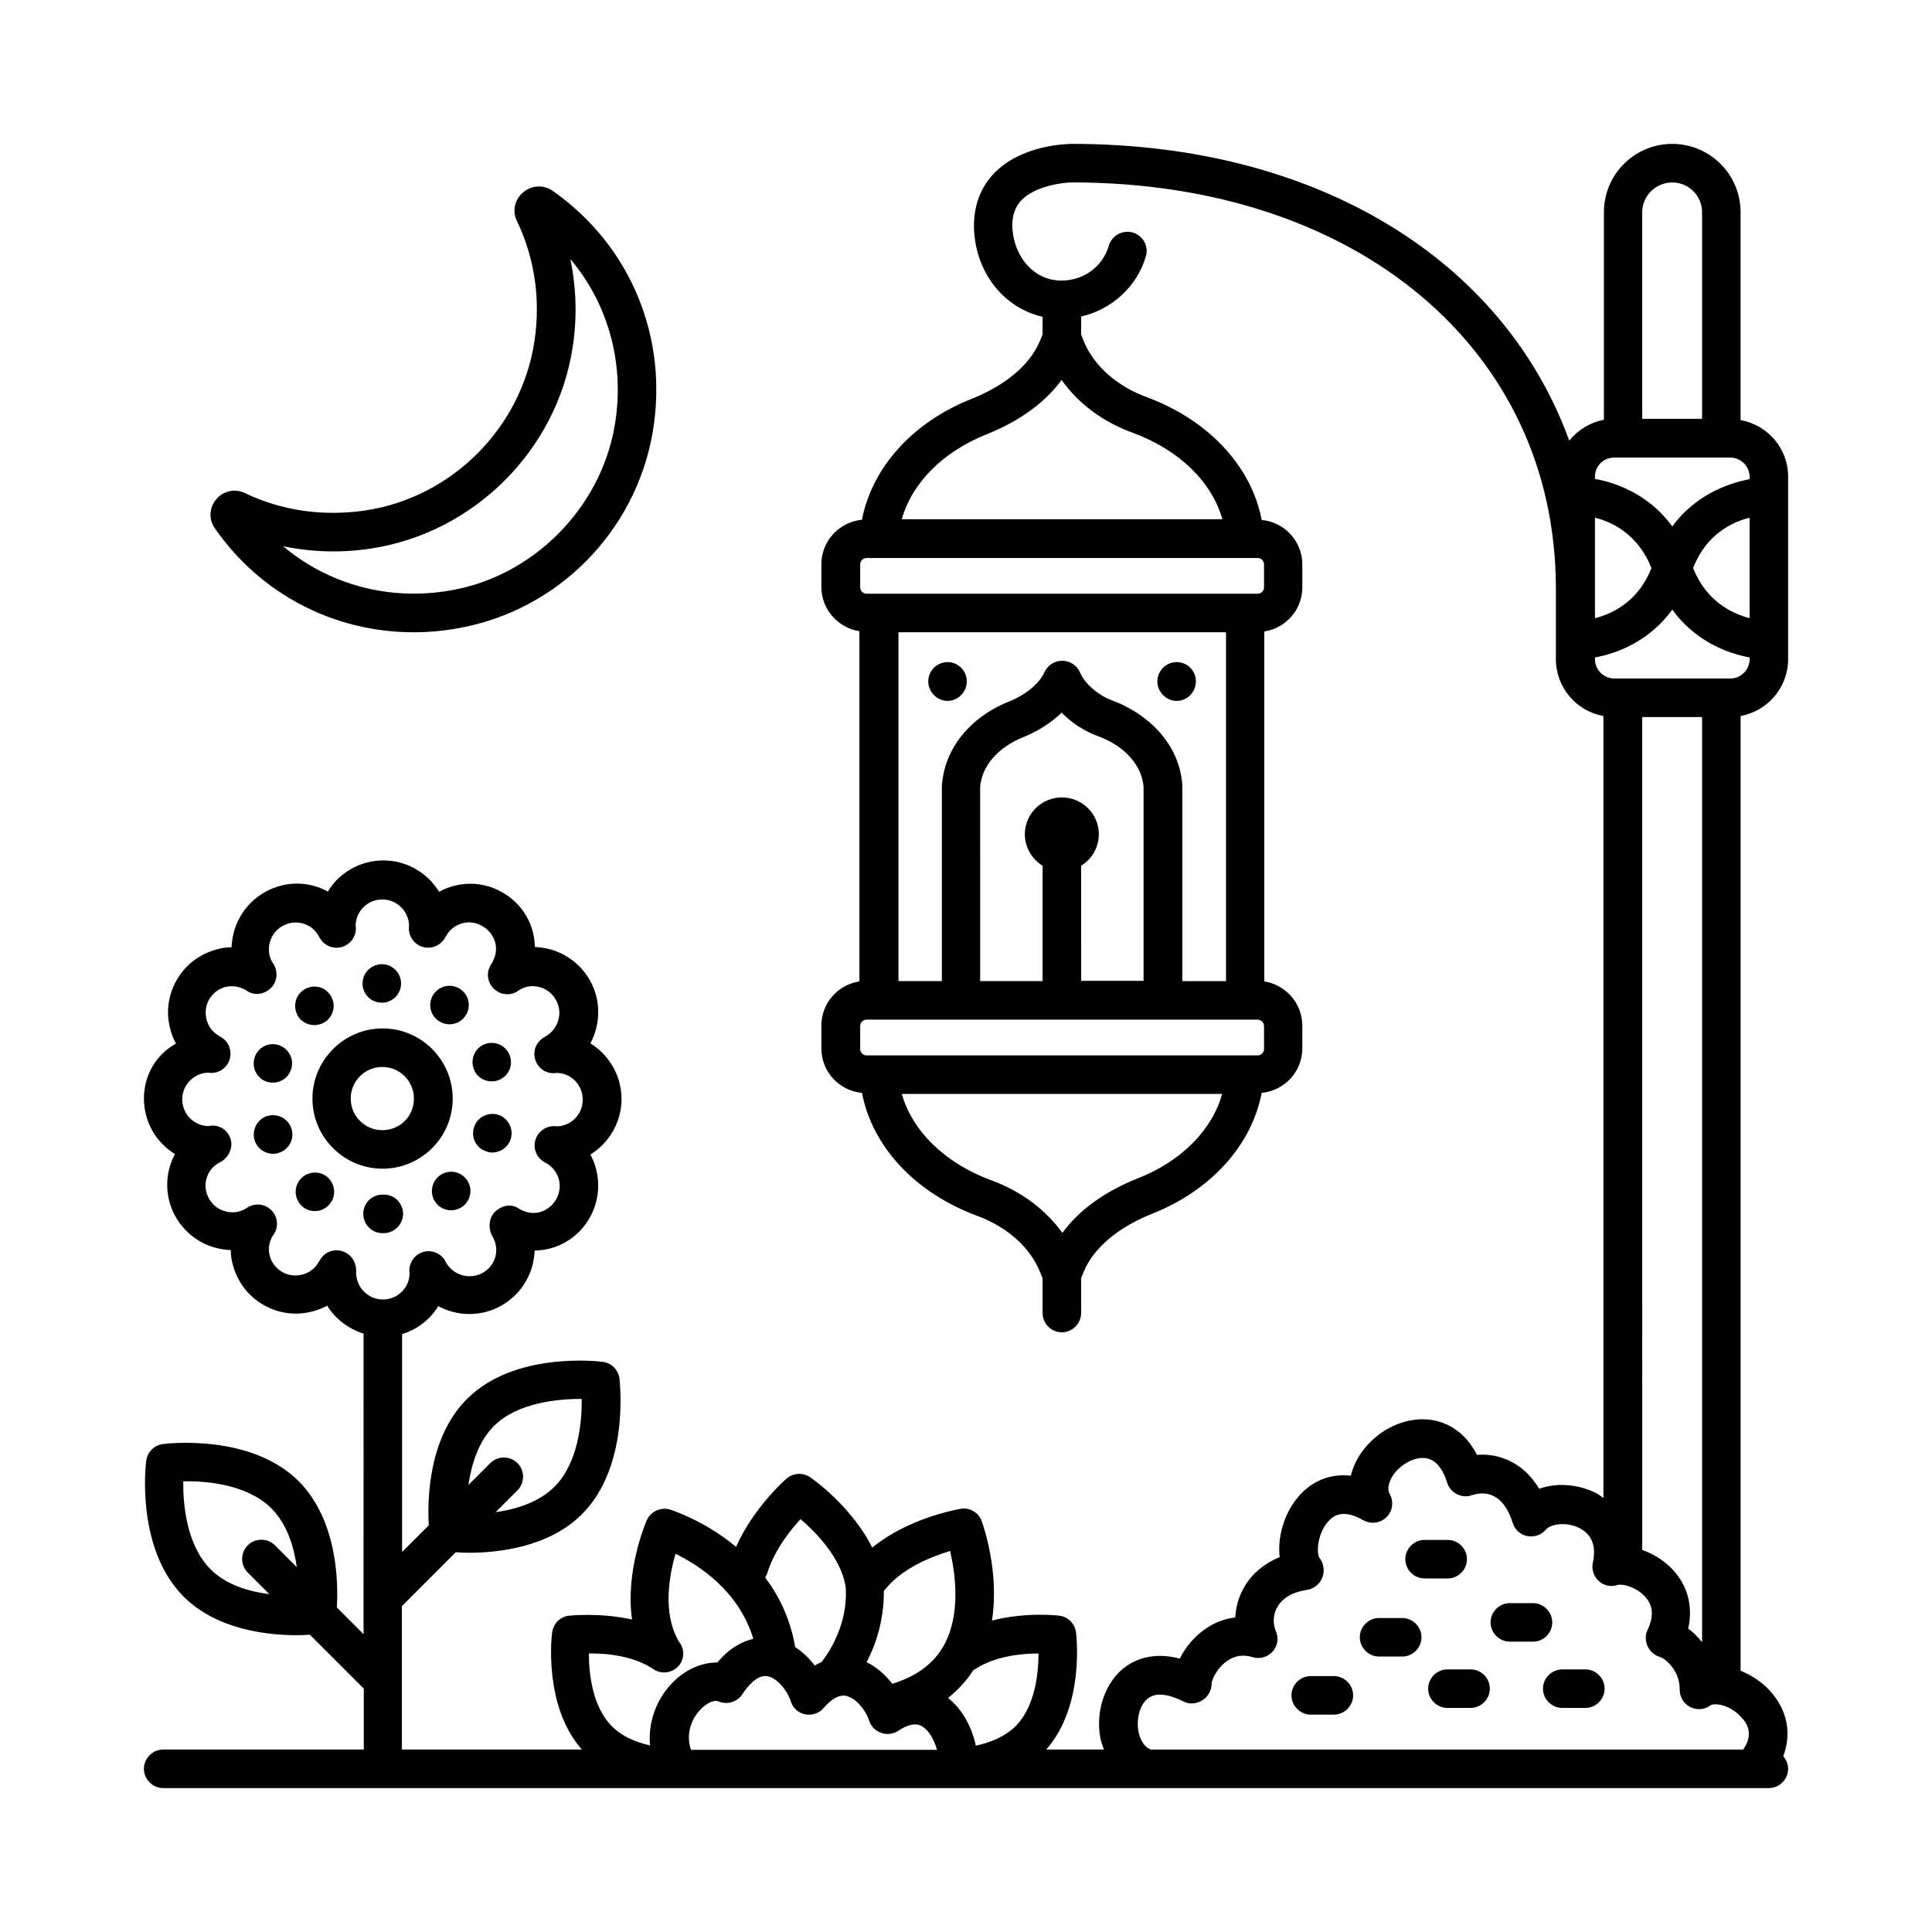
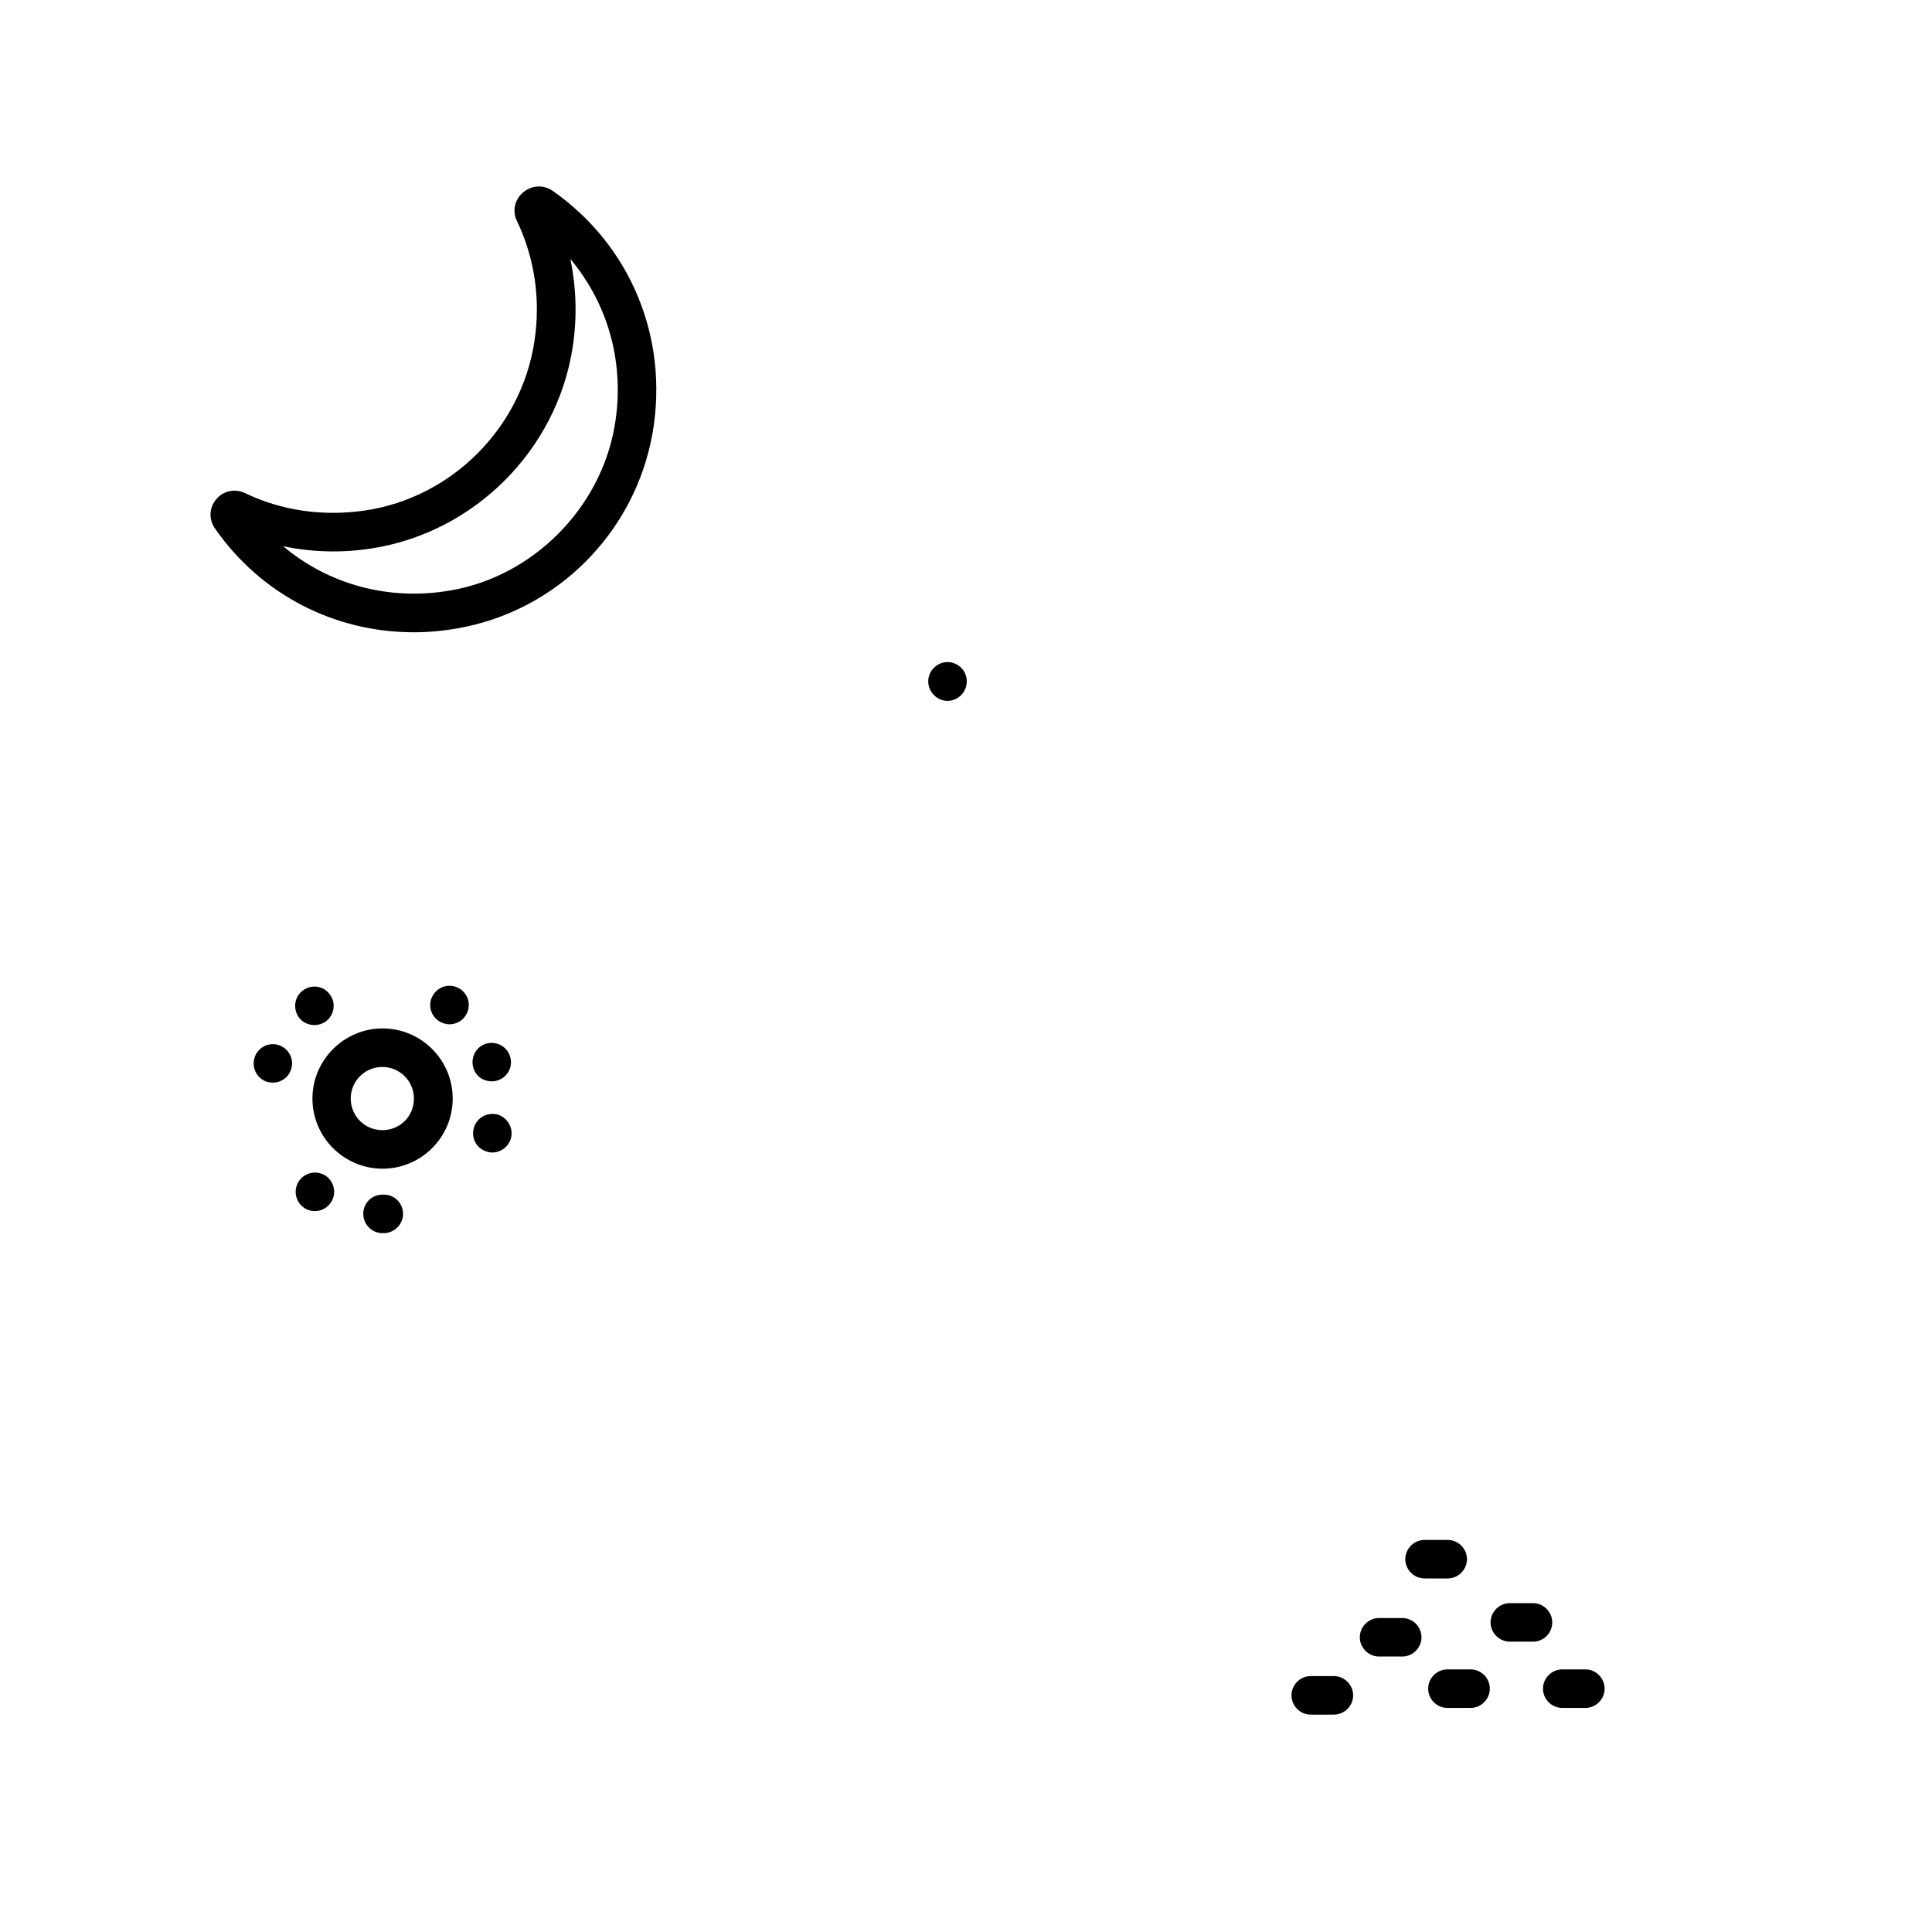
<svg xmlns="http://www.w3.org/2000/svg" fill="#000000" width="800px" height="800px" version="1.1" viewBox="144 144 512 512">
  <g>
-     <path d="m605.27 255.32v-55.078c0-10.008-8.102-18.109-18.109-18.109s-18.109 8.102-18.109 18.109v55.012c-3.676 0.68-6.945 2.723-9.191 5.516-17.293-47.73-66.586-78.637-131.67-78.637-1.43 0-13.82 0.203-21.105 8.168-3.676 4.016-5.379 9.395-4.902 15.523 0.953 11.301 8.305 19.879 18.109 22.125v4.699l-0.816 1.973c-2.656 6.129-9.055 11.508-17.906 15.047-15.727 6.195-26.484 18.246-29.141 32.066-6.059 0.613-10.758 5.652-10.758 11.777v6.059c0 5.922 4.426 10.824 10.078 11.711v92.797c-5.719 0.887-10.078 5.785-10.078 11.711v6.059c0 6.195 4.766 11.234 10.758 11.777 2.723 14.16 13.957 26.414 30.434 32.543 7.828 2.859 13.891 8.168 16.613 14.57l0.816 2.043v9.191c0 2.793 2.316 5.106 5.106 5.106 2.793 0 5.106-2.316 5.106-5.106v-9.258l0.816-1.973c2.656-6.129 9.055-11.508 17.906-15.047 15.727-6.195 26.484-18.246 29.141-32.066 6.059-0.613 10.758-5.652 10.758-11.777v-6.059c0-5.922-4.426-10.824-10.078-11.711l0.004-92.73c5.719-0.887 10.078-5.785 10.078-11.711v-6.059c0-6.195-4.766-11.234-10.758-11.777-2.723-14.16-13.957-26.414-30.434-32.543-7.828-2.859-13.891-8.168-16.613-14.57l-0.816-2.043v-4.766c8.035-1.84 14.773-7.828 17.156-15.93 0.816-2.723-0.75-5.516-3.473-6.332-2.723-0.75-5.516 0.75-6.332 3.473-1.633 5.582-6.672 9.258-12.527 9.258-7.762 0-12.461-6.738-13.004-13.414-0.273-3.269 0.477-5.785 2.18-7.691 3.609-3.949 11.098-4.902 13.617-4.902 75.504 0 128.2 44.254 128.2 107.64v0.137 18.586c0 7.488 5.445 13.754 12.594 15.047v207.24c-0.68-0.477-1.293-1.02-2.043-1.363-4.902-2.383-10.418-2.723-14.977-1.09-2.316-3.879-5.176-6.059-7.488-7.215-2.793-1.43-5.856-2.043-8.988-1.77-3.539-6.875-8.852-8.781-12.051-9.258-6.738-1.02-14.23 2.449-18.586 8.645-1.363 1.973-2.316 4.016-2.793 6.129-5.445-0.613-10.484 1.363-14.16 5.856-3.676 4.492-5.309 10.621-4.699 15.727-4.152 1.703-7.488 4.492-9.531 8.168-1.363 2.449-2.109 5.106-2.246 7.828-3.133 0.34-6.059 1.566-8.715 3.609-2.519 1.906-4.629 4.562-5.992 7.285-7.215-1.906-12.051 0.41-14.5 2.246-5.242 3.949-7.898 11.508-6.535 18.859 0.203 1.09 0.613 1.973 0.953 2.996h-15.32c10.211-11.438 8.035-30.23 7.898-31.047-0.273-2.316-2.109-4.152-4.426-4.426-0.477-0.066-8.918-1.02-17.836 1.293 2.043-13.07-2.449-25.668-2.723-26.348-0.816-2.316-3.199-3.676-5.582-3.269-0.68 0.137-13.684 2.316-23.422 10.281-5.516-11.031-15.93-18.312-16.477-18.656-1.906-1.293-4.426-1.156-6.195 0.34-0.41 0.34-8.781 7.691-13.414 18.109-8.375-6.945-16.883-9.668-17.496-9.871-2.449-0.75-5.106 0.477-6.195 2.859-0.273 0.68-5.719 13.414-3.879 26.281-8.512-1.906-16.273-1.02-16.75-1.02-2.316 0.273-4.086 2.109-4.426 4.426-0.137 0.816-2.316 19.609 7.898 31.047h-47.727v-37.988l14.297-14.297c0.953 0.066 2.109 0.137 3.473 0.137 7.762 0 21.172-1.43 29.957-10.211 12.73-12.73 10.008-35.062 9.941-35.949-0.273-2.316-2.109-4.152-4.426-4.426-0.953-0.137-23.352-2.859-36.016 9.871-10.281 10.281-10.484 26.961-10.078 33.43l-7.082 7.082v-57.734c4.016-1.227 7.422-3.879 9.602-7.422 5.106 2.793 11.508 2.859 16.816-0.203 4.016-2.316 6.875-6.059 8.102-10.484 0.34-1.293 0.543-2.656 0.613-4.016 1.293-0.066 2.656-0.203 3.949-0.543 4.492-1.156 8.238-4.016 10.555-8.035 3.133-5.379 2.996-11.848 0.273-16.883 4.902-3.062 8.238-8.512 8.238-14.707 0-6.262-3.336-11.711-8.238-14.773 2.723-5.106 2.859-11.508-0.203-16.816-2.316-4.016-6.059-6.875-10.484-8.102-1.363-0.34-2.656-0.543-4.016-0.613-0.066-1.293-0.203-2.586-0.543-3.949-1.156-4.492-4.086-8.238-8.035-10.484-5.309-3.133-11.711-2.996-16.816-0.203-3.062-4.969-8.512-8.305-14.773-8.305-6.195 0-11.711 3.269-14.707 8.238-1.156-0.613-2.449-1.156-3.746-1.496-4.426-1.227-9.121-0.543-13.141 1.77-3.949 2.316-6.809 5.992-8.035 10.484-0.34 1.363-0.543 2.723-0.613 4.016-1.363 0-2.723 0.203-4.086 0.613-4.426 1.227-8.168 4.086-10.418 8.035-2.316 4.016-2.926 8.645-1.703 13.141 0.34 1.293 0.816 2.586 1.496 3.746-5.238 2.848-8.504 8.363-8.504 14.559 0 6.195 3.269 11.711 8.238 14.707-0.613 1.156-1.156 2.449-1.496 3.746-1.156 4.426-0.543 9.121 1.77 13.07 2.316 3.949 5.992 6.809 10.484 8.035 1.363 0.34 2.656 0.543 4.016 0.613 0 1.363 0.203 2.723 0.613 4.086 1.227 4.426 4.086 8.168 8.035 10.418 4.016 2.316 8.645 2.926 13.141 1.703 1.293-0.34 2.586-0.816 3.746-1.496 2.18 3.539 5.652 6.129 9.668 7.422l-0.008 70.047v0.137 9.465l-7.082-7.082c0.41-6.469 0.203-23.078-10.078-33.43-12.73-12.73-35.062-10.008-36.016-9.871-2.316 0.273-4.086 2.109-4.426 4.426-0.137 0.953-2.793 23.285 9.941 36.016 8.781 8.781 22.262 10.211 29.957 10.211 1.363 0 2.519-0.066 3.473-0.137l14.297 14.297v16.137h-53.168c-2.793 0-5.106 2.316-5.106 5.109 0 2.789 2.312 5.106 5.106 5.106h425.52c2.793 0 5.106-2.316 5.106-5.106 0-1.293-0.543-2.449-1.293-3.336 2.18-5.719 1.227-11.848-3.133-16.883-2.109-2.519-5.039-4.492-8.168-5.785l-0.004-253c7.148-1.293 12.598-7.559 12.598-15.047v-48.406c0-7.488-5.449-13.684-12.598-14.977zm-127.99 36.559c0.953 0 1.703 0.75 1.703 1.703v6.059c0 0.953-0.75 1.703-1.703 1.703h-103.62c-0.953 0-1.703-0.75-1.703-1.703v-6.059c0-0.953 0.75-1.703 1.703-1.703zm0 122.34c0.953 0 1.703 0.75 1.703 1.703v6.059c0 0.953-0.75 1.703-1.703 1.703h-103.62c-0.953 0-1.703-0.75-1.703-1.703v-6.059c0-0.953 0.75-1.703 1.703-1.703zm-73.531-61.547c0.34-5.582 4.766-10.688 11.508-13.344 3.812-1.566 7.352-3.812 10.078-6.469 2.656 2.723 6.129 4.969 9.734 6.262 7.012 2.586 11.574 7.762 11.984 13.414v51.402h-16.543l-0.004-30.5c2.793-1.703 4.699-4.832 4.699-8.375 0-5.379-4.426-9.734-9.805-9.734-5.379 0-9.805 4.356-9.805 9.734 0 3.539 1.906 6.606 4.699 8.375v30.57h-16.543zm53.582 51.336v-51.605-0.273c-0.613-9.871-7.762-18.449-18.656-22.535-3.676-1.363-7.215-4.426-8.441-7.352-0.816-1.906-2.656-3.133-4.699-3.133h-0.066c-2.043 0-3.879 1.227-4.699 3.062-1.293 2.926-4.969 5.992-9.258 7.691-10.484 4.152-17.359 12.664-17.906 22.535v51.605h-11.508l0.004-92.453h86.805v92.457zm-11.848 52.285c-8.715 3.473-15.523 8.375-19.949 14.434-4.426-6.195-11.098-11.164-19.062-14.023-12.188-4.562-20.695-13.004-23.488-22.809h84.898c-2.652 9.531-10.754 17.84-22.398 22.398zm-1.02-197.5c12.188 4.562 20.695 13.004 23.488 22.809l-84.969-0.004c2.656-9.531 10.824-17.836 22.398-22.469 8.715-3.473 15.523-8.375 19.949-14.434 4.426 6.266 11.098 11.238 19.133 14.098zm-169.59 263.14c6.398-6.398 17.43-7.215 23.285-7.215 0.066 5.992-0.816 16.883-7.215 23.285-4.152 4.152-10.211 5.992-15.59 6.738l5.785-5.785c1.973-1.973 1.973-5.242 0-7.215-1.973-1.973-5.242-1.973-7.215 0l-5.785 5.785c0.812-5.383 2.582-11.441 6.734-15.594zm-75.094 37.922c-6.398-6.469-7.285-17.293-7.215-23.285 6.059-0.137 16.883 0.75 23.352 7.148 4.152 4.152 5.992 10.211 6.738 15.59l-5.785-5.785c-1.973-1.973-5.242-1.973-7.215 0-1.973 1.973-1.973 5.242 0 7.215l5.719 5.719c-5.449-0.68-11.441-2.449-15.594-6.602zm35.742-83.945c-2.316-1.156-5.106-0.477-6.535 1.703-0.066 0.137-0.477 0.75-0.543 0.887-0.953 1.633-2.449 2.793-4.289 3.269-1.84 0.477-3.746 0.273-5.379-0.68s-2.793-2.449-3.269-4.223c-0.477-1.703-0.273-3.473 0.68-5.242 1.496-1.77 1.633-4.356 0.273-6.262-1.43-2.043-4.152-2.723-6.398-1.633-0.273 0.137-0.543 0.273-1.02 0.613-1.633 0.953-3.539 1.156-5.309 0.68-1.84-0.477-3.336-1.633-4.289-3.269-0.953-1.633-1.227-3.539-0.75-5.309 0.477-1.84 1.633-3.336 3.336-4.289 0.203-0.066 0.613-0.34 0.75-0.41 2.109-1.363 3.133-4.086 2.18-6.332-0.953-2.246-3.199-3.539-5.652-2.996-3.879 0-7.012-3.199-7.012-7.082 0-3.812 3.062-6.945 6.875-7.082 2.246 0.41 4.492-0.816 5.445-2.859 1.02-2.246 0.34-4.969-1.703-6.332-0.137-0.066-0.816-0.477-0.887-0.543-1.633-0.953-2.793-2.449-3.269-4.289-0.477-1.84-0.273-3.746 0.68-5.379 0.953-1.633 2.449-2.793 4.223-3.269 1.84-0.477 3.746-0.203 5.516 0.816 2.043 1.566 4.766 1.227 6.606-0.543 1.84-1.77 1.973-4.766 0.41-6.809-0.953-1.633-1.156-3.473-0.68-5.309 0.477-1.84 1.633-3.336 3.269-4.289 1.633-0.953 3.539-1.227 5.379-0.75 1.84 0.477 3.336 1.633 4.289 3.336 0.066 0.203 0.34 0.613 0.477 0.816 1.43 2.18 4.223 2.926 6.535 1.77 2.043-1.02 3.133-3.199 2.793-5.379 0.066-3.812 3.199-6.875 7.082-6.875 3.812 0 6.945 3.062 7.082 6.875-0.34 2.18 0.75 4.356 2.793 5.379 2.316 1.156 5.106 0.34 6.535-1.77 0.066-0.066 0.41-0.68 0.477-0.816 1.973-3.473 6.262-4.629 9.668-2.586 1.633 0.953 2.859 2.519 3.336 4.289 0.477 1.77 0.203 3.676-0.887 5.516-0.066 0.137-0.34 0.613-0.477 0.816-1.156 2.246-0.477 4.969 1.633 6.469 1.906 1.363 4.492 1.227 6.262-0.273 1.633-0.953 3.473-1.156 5.242-0.68 1.77 0.477 3.336 1.633 4.289 3.336 1.973 3.336 0.75 7.691-2.586 9.668-0.203 0.137-0.68 0.41-0.887 0.543-2.043 1.43-2.793 4.086-1.703 6.332 0.953 2.109 3.199 3.269 5.445 2.859 3.812 0.066 6.875 3.199 6.875 7.082 0 3.879-3.062 7.012-6.875 7.082-2.246-0.34-4.492 0.887-5.445 2.996-1.02 2.316-0.203 4.969 1.906 6.332 0.066 0.066 0.68 0.41 0.75 0.41 3.473 2.043 4.562 6.262 2.586 9.668-0.953 1.633-2.519 2.859-4.289 3.336-1.77 0.477-3.676 0.203-5.719-1.02-1.973-1.293-4.356-0.75-6.129 0.887-1.703 1.633-1.906 4.562-0.68 6.606 0.953 1.633 1.227 3.539 0.75 5.309-0.477 1.77-1.633 3.336-3.336 4.289-3.336 1.906-7.691 0.75-9.668-2.586-0.137-0.203-0.41-0.68-0.477-0.887-1.43-2.109-4.223-2.859-6.535-1.703-1.973 1.02-3.062 3.199-2.723 5.379-0.066 3.812-3.199 6.875-7.082 6.875-3.812 0-6.945-3.062-7.082-6.875 0.199-2.394-0.82-4.574-2.863-5.594zm372.14-168.09c-4.766-1.227-11.508-4.562-14.977-13.277 3.402-8.781 10.211-12.188 14.977-13.344zm-20.492-115.47c4.356 0 7.898 3.539 7.898 7.898v54.738h-15.863v-54.738c0-4.359 3.609-7.898 7.965-7.898zm-15.387 72.914h30.773c2.793 0 5.106 2.316 5.106 5.106v0.613c-6.469 1.227-14.707 4.629-20.492 12.527-5.785-7.965-14.023-11.438-20.492-12.594v-0.543c0-2.859 2.246-5.109 5.106-5.109zm-5.106 15.934c4.766 1.156 11.508 4.562 14.977 13.344-3.402 8.715-10.211 12.117-14.977 13.277zm28.391 52.832v245.16c-1.156-1.43-2.383-2.656-3.676-3.609 1.227-5.445 0.066-10.758-3.539-14.977-2.316-2.723-5.379-4.699-8.645-5.856l-0.004-220.72zm-267.97 273.62c-1.363-4.016 0.066-7.828 2.18-10.211 1.973-2.316 4.152-2.996 5.039-2.586 2.316 1.02 4.969 0.273 6.398-1.84 1.293-1.973 3.879-5.176 6.469-4.832 2.656 0.34 5.445 3.746 6.398 6.738 0.543 1.77 2.043 3.062 3.812 3.402 1.77 0.34 3.676-0.273 4.832-1.633 2.18-2.519 4.152-3.609 5.992-3.269 2.586 0.543 5.242 3.812 6.129 6.606 0.477 1.496 1.703 2.723 3.199 3.199 1.496 0.543 3.133 0.34 4.492-0.543 4.016-2.656 5.856-1.496 6.469-1.09 1.906 1.227 3.133 3.746 3.812 6.129h-65.223zm92.117-25.461c0 5.242-0.887 14.023-6.059 19.266-2.926 2.859-6.809 4.356-10.555 5.176-0.953-4.562-3.336-9.465-7.352-12.664 2.656-2.109 4.902-4.562 6.738-7.422 0.137-0.066 0.203-0.066 0.34-0.137 5.312-3.539 12.391-4.219 16.887-4.219zm-23.422-27.164c1.363 5.922 2.926 16.68-1.633 24.984-2.723 4.902-7.285 8.238-13.684 10.211-1.84-2.316-4.086-4.426-6.809-5.719 2.383-4.562 4.629-11.098 4.562-18.859 4.559-5.988 12.594-9.121 17.562-10.617zm-39.625-8.445c4.016 3.473 10.555 10.078 11.914 17.703 0.887 10.281-4.832 18.246-6.398 20.219-0.613 0.273-1.156 0.477-1.77 0.887-1.43-1.906-3.133-3.539-5.176-4.902-1.293-7.488-4.289-13.547-7.965-18.449 0.273-0.41 0.477-0.816 0.613-1.293 1.906-5.992 5.992-11.168 8.781-14.164zm-39.012 39.762c2.316 1.566 5.516 0.953 7.082-1.363 1.293-1.973 1.02-4.426-0.477-6.129-0.066-0.137-0.066-0.273-0.137-0.34-4.016-7.352-2.246-17.02-0.613-22.738 6.129 2.996 16.75 9.734 20.629 22.535-2.926 0.68-6.262 2.383-9.531 6.262-4.356 0-9.055 2.043-12.664 6.195-3.269 3.676-5.785 9.465-5.176 15.797-3.609-0.816-7.352-2.316-10.078-5.039-5.242-5.242-6.129-14.094-6.129-19.336 4.703-0.066 11.852 0.617 17.094 4.156zm288.81 21.309h-157c-2.246-0.887-3.062-3.609-3.269-4.832-0.613-3.539 0.477-7.215 2.586-8.781 2.586-1.906 6.535-0.543 9.395 0.887 1.566 0.816 3.473 0.613 4.969-0.34 1.496-0.887 2.449-2.656 2.449-4.426 0-0.816 1.227-3.949 4.016-5.922 2.109-1.496 4.289-1.84 6.809-1.09 1.906 0.613 4.016 0 5.309-1.43 1.363-1.496 1.703-3.609 0.887-5.445-0.68-1.566-0.953-4.086 0.41-6.398 1.363-2.449 4.152-4.016 7.965-4.562 1.77-0.273 3.269-1.566 3.949-3.269 0.68-1.703 0.34-3.746-0.75-5.176-0.816-1.09-0.68-6.262 2.246-9.602 1.43-1.633 3.949-3.473 9.328-0.41 1.973 1.156 4.492 0.816 6.129-0.75 1.633-1.566 2.043-4.086 0.953-6.059-1.02-1.906 0.137-4.016 0.887-5.176 2.109-2.996 5.856-4.902 8.715-4.426 3.062 0.477 4.766 3.812 5.582 6.535 0.41 1.293 1.363 2.383 2.586 2.996 1.227 0.613 2.656 0.75 3.949 0.273 1.227-0.41 3.539-0.953 5.856 0.273 2.18 1.09 3.879 3.539 4.969 7.082 0.543 1.77 2.043 3.133 3.879 3.473 1.84 0.34 3.676-0.273 4.902-1.703 1.363-1.566 5.445-2.109 8.781-0.477 3.402 1.703 4.629 4.766 3.676 9.191-0.41 1.77 0.203 3.609 1.496 4.832 1.293 1.227 3.199 1.703 4.902 1.156 1.566-0.477 5.379 0.613 7.625 3.269 1.973 2.316 2.109 5.106 0.477 8.578-0.68 1.363-0.613 2.926 0 4.356 0.613 1.363 1.906 2.449 3.336 2.859 1.09 0.273 5.242 3.336 5.176 8.645 0 1.906 1.02 3.676 2.723 4.562s3.746 0.816 5.309-0.34c1.43-0.953 5.719 0 8.512 3.336 2.324 2.523 2.324 5.383 0.285 8.309zm-3.406-283.84h-30.773c-2.793 0-5.106-2.316-5.106-5.106v-0.477c6.469-1.156 14.707-4.699 20.492-12.664 5.785 7.965 14.023 11.508 20.492 12.664v0.477c0 2.793-2.312 5.106-5.106 5.106z" />
    <path d="m515.6 572.79h-6.129c-2.793 0-5.106 2.316-5.106 5.106 0 2.793 2.316 5.106 5.106 5.106h6.129c2.793 0 5.106-2.316 5.106-5.106 0-2.793-2.312-5.106-5.106-5.106z" />
    <path d="m532.76 557.2c0-2.793-2.316-5.106-5.106-5.106h-6.129c-2.793 0-5.106 2.316-5.106 5.106 0 2.793 2.316 5.106 5.106 5.106h6.129c2.793 0.004 5.106-2.312 5.106-5.106z" />
    <path d="m555.36 573.95c0-2.793-2.316-5.106-5.106-5.106h-6.129c-2.793 0-5.106 2.316-5.106 5.106 0 2.793 2.316 5.106 5.106 5.106h6.129c2.859 0 5.106-2.312 5.106-5.106z" />
    <path d="m564.14 586.41h-6.129c-2.793 0-5.106 2.316-5.106 5.106 0 2.793 2.316 5.106 5.106 5.106h6.129c2.793 0 5.106-2.316 5.106-5.106 0-2.789-2.312-5.106-5.106-5.106z" />
    <path d="m533.71 586.41h-6.129c-2.793 0-5.106 2.316-5.106 5.106 0 2.793 2.316 5.106 5.106 5.106h6.129c2.793 0 5.106-2.316 5.106-5.106 0.004-2.789-2.246-5.106-5.106-5.106z" />
    <path d="m497.49 588.18h-6.129c-2.793 0-5.106 2.316-5.106 5.106 0 2.793 2.316 5.106 5.106 5.106h6.129c2.793 0 5.106-2.316 5.106-5.106 0-2.793-2.312-5.106-5.106-5.106z" />
    <path d="m395.1 319.46c-2.793 0-5.106 2.316-5.106 5.106 0 2.793 2.316 5.176 5.106 5.176 2.793 0 5.106-2.316 5.106-5.176s-2.316-5.106-5.106-5.106z" />
-     <path d="m455.82 319.46c-2.793 0-5.106 2.316-5.106 5.106 0 2.793 2.316 5.176 5.106 5.176 2.793 0 5.106-2.316 5.106-5.176 0.004-2.859-2.312-5.106-5.106-5.106z" />
    <path d="m245.38 470.8c0.066 0 0.137 0 0.137-0.066 0.066 0.066 0.137 0.066 0.203 0.066h0.066c2.793-0.066 5.039-2.383 5.039-5.176-0.066-2.859-2.383-5.106-5.176-5.039h-0.273c-2.859 0-5.106 2.246-5.106 5.106 0.004 2.793 2.25 5.109 5.109 5.109z" />
-     <path d="m260.5 455.55c-2.246 1.703-2.723 4.902-1.02 7.148 0.953 1.363 2.519 2.043 4.086 2.043 1.02 0 2.109-0.34 3.062-1.02 2.246-1.703 2.723-4.902 1.02-7.148-1.699-2.25-4.898-2.727-7.148-1.023z" />
    <path d="m227.34 415.66c1.02 0 2.109-0.34 2.996-0.953 2.246-1.703 2.793-4.902 1.09-7.148-1.633-2.316-4.832-2.793-7.148-1.09-2.246 1.633-2.723 4.832-1.09 7.148 1.023 1.363 2.59 2.043 4.152 2.043z" />
-     <path d="m214.75 439.76c-2.656 0.887-4.086 3.812-3.269 6.469 0.75 2.18 2.723 3.539 4.902 3.539 0.543 0 1.02-0.066 1.566-0.273 2.723-0.887 4.152-3.746 3.269-6.469-0.887-2.652-3.746-4.082-6.469-3.266z" />
-     <path d="m245.18 409.73c2.859 0 5.106-2.316 5.106-5.106 0-2.859-2.316-5.106-5.106-5.106-2.859 0.066-5.106 2.316-5.106 5.176 0 2.789 2.312 5.035 5.106 5.035z" />
    <path d="m263.09 415.45c1.633 0 3.199-0.75 4.152-2.109 1.703-2.316 1.156-5.516-1.156-7.148-2.316-1.633-5.445-1.09-7.082 1.156-1.703 2.316-1.156 5.516 1.156 7.148 0.887 0.613 1.906 0.953 2.93 0.953z" />
    <path d="m214.75 430.7c0.543 0.137 1.02 0.203 1.566 0.203 2.18 0 4.152-1.363 4.832-3.539 0.887-2.656-0.613-5.516-3.269-6.398-2.656-0.887-5.582 0.613-6.398 3.269-0.883 2.723 0.613 5.582 3.269 6.465z" />
    <path d="m276.02 439.42c-2.723-0.816-5.582 0.68-6.398 3.336-0.887 2.723 0.613 5.582 3.336 6.398 0.477 0.203 1.02 0.273 1.496 0.273 2.18 0 4.223-1.43 4.902-3.609 0.816-2.652-0.68-5.512-3.336-6.398z" />
    <path d="m223.32 456.85c-1.633 2.316-1.156 5.445 1.156 7.148 0.887 0.68 1.906 0.953 2.996 0.953 1.566 0 3.133-0.75 4.086-2.109 1.703-2.246 1.156-5.445-1.09-7.148-2.312-1.637-5.516-1.09-7.148 1.156z" />
    <path d="m274.32 430.57c0.543 0 1.09-0.066 1.633-0.273 2.656-0.887 4.086-3.746 3.199-6.398-0.887-2.723-3.812-4.152-6.469-3.269-2.656 0.887-4.086 3.812-3.199 6.469 0.68 2.18 2.656 3.473 4.836 3.473z" />
    <path d="m263.97 435.13c0-10.281-8.375-18.586-18.586-18.586-10.211 0-18.586 8.375-18.586 18.586 0 10.281 8.375 18.586 18.586 18.586 10.215 0 18.586-8.305 18.586-18.586zm-27.027 0c0-4.629 3.746-8.375 8.375-8.375s8.375 3.746 8.375 8.375c0 4.699-3.676 8.375-8.375 8.375-4.629 0-8.375-3.746-8.375-8.375z" />
    <path d="m253.62 311.56c3.812 0 7.625-0.34 11.508-1.02 26.414-4.562 47.18-25.395 51.812-51.812 4.356-25.191-5.856-49.77-26.551-64.203-2.383-1.633-5.516-1.43-7.691 0.41-2.32 1.906-3.004 5.039-1.707 7.625 4.699 9.805 6.332 20.832 4.629 31.93-3.473 22.945-21.922 41.395-44.867 44.797-11.098 1.633-22.125 0.066-31.863-4.629-2.586-1.227-5.719-0.613-7.559 1.633-1.906 2.18-2.043 5.379-0.41 7.691 12.191 17.57 31.73 27.578 52.699 27.578zm-11.301-22.195c27.301-4.152 49.293-26.074 53.445-53.375 1.227-7.898 0.953-15.797-0.613-23.352 10.145 12.051 14.57 28.051 11.711 44.391-3.812 21.785-21.648 39.691-43.438 43.438-16.34 2.859-32.34-1.566-44.391-11.711 7.488 1.562 15.387 1.836 23.285 0.609z" />
  </g>
</svg>